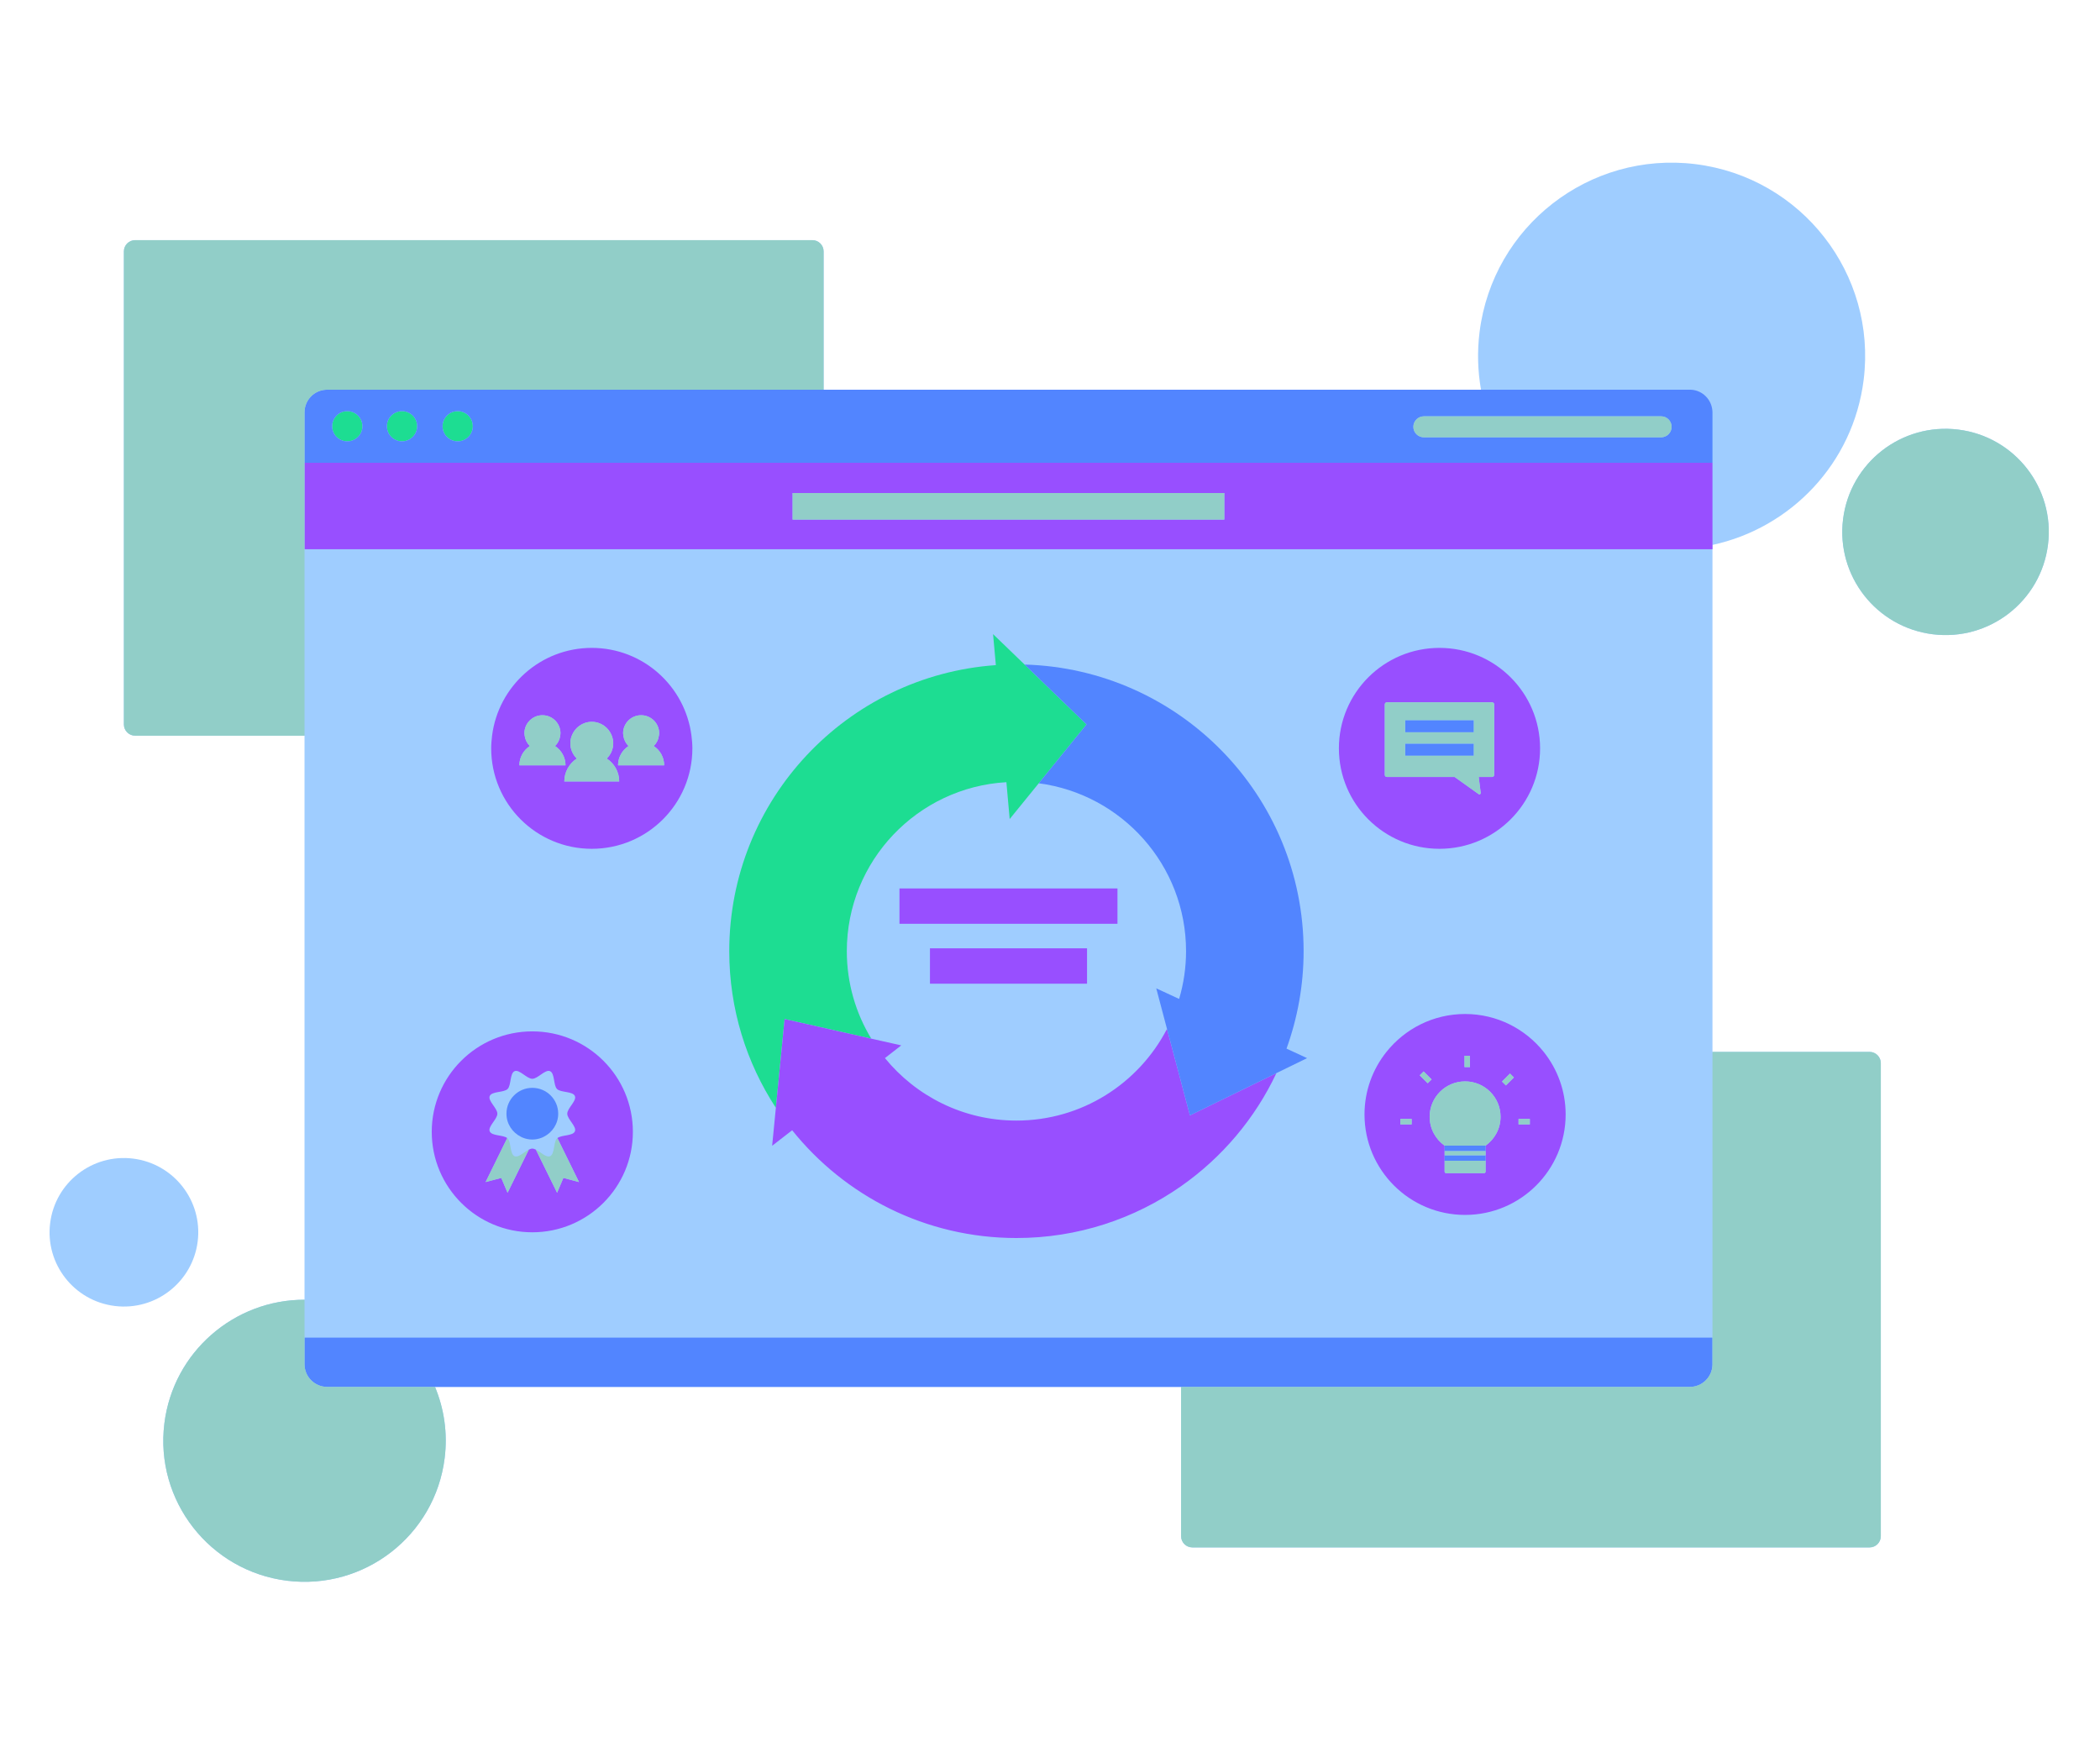
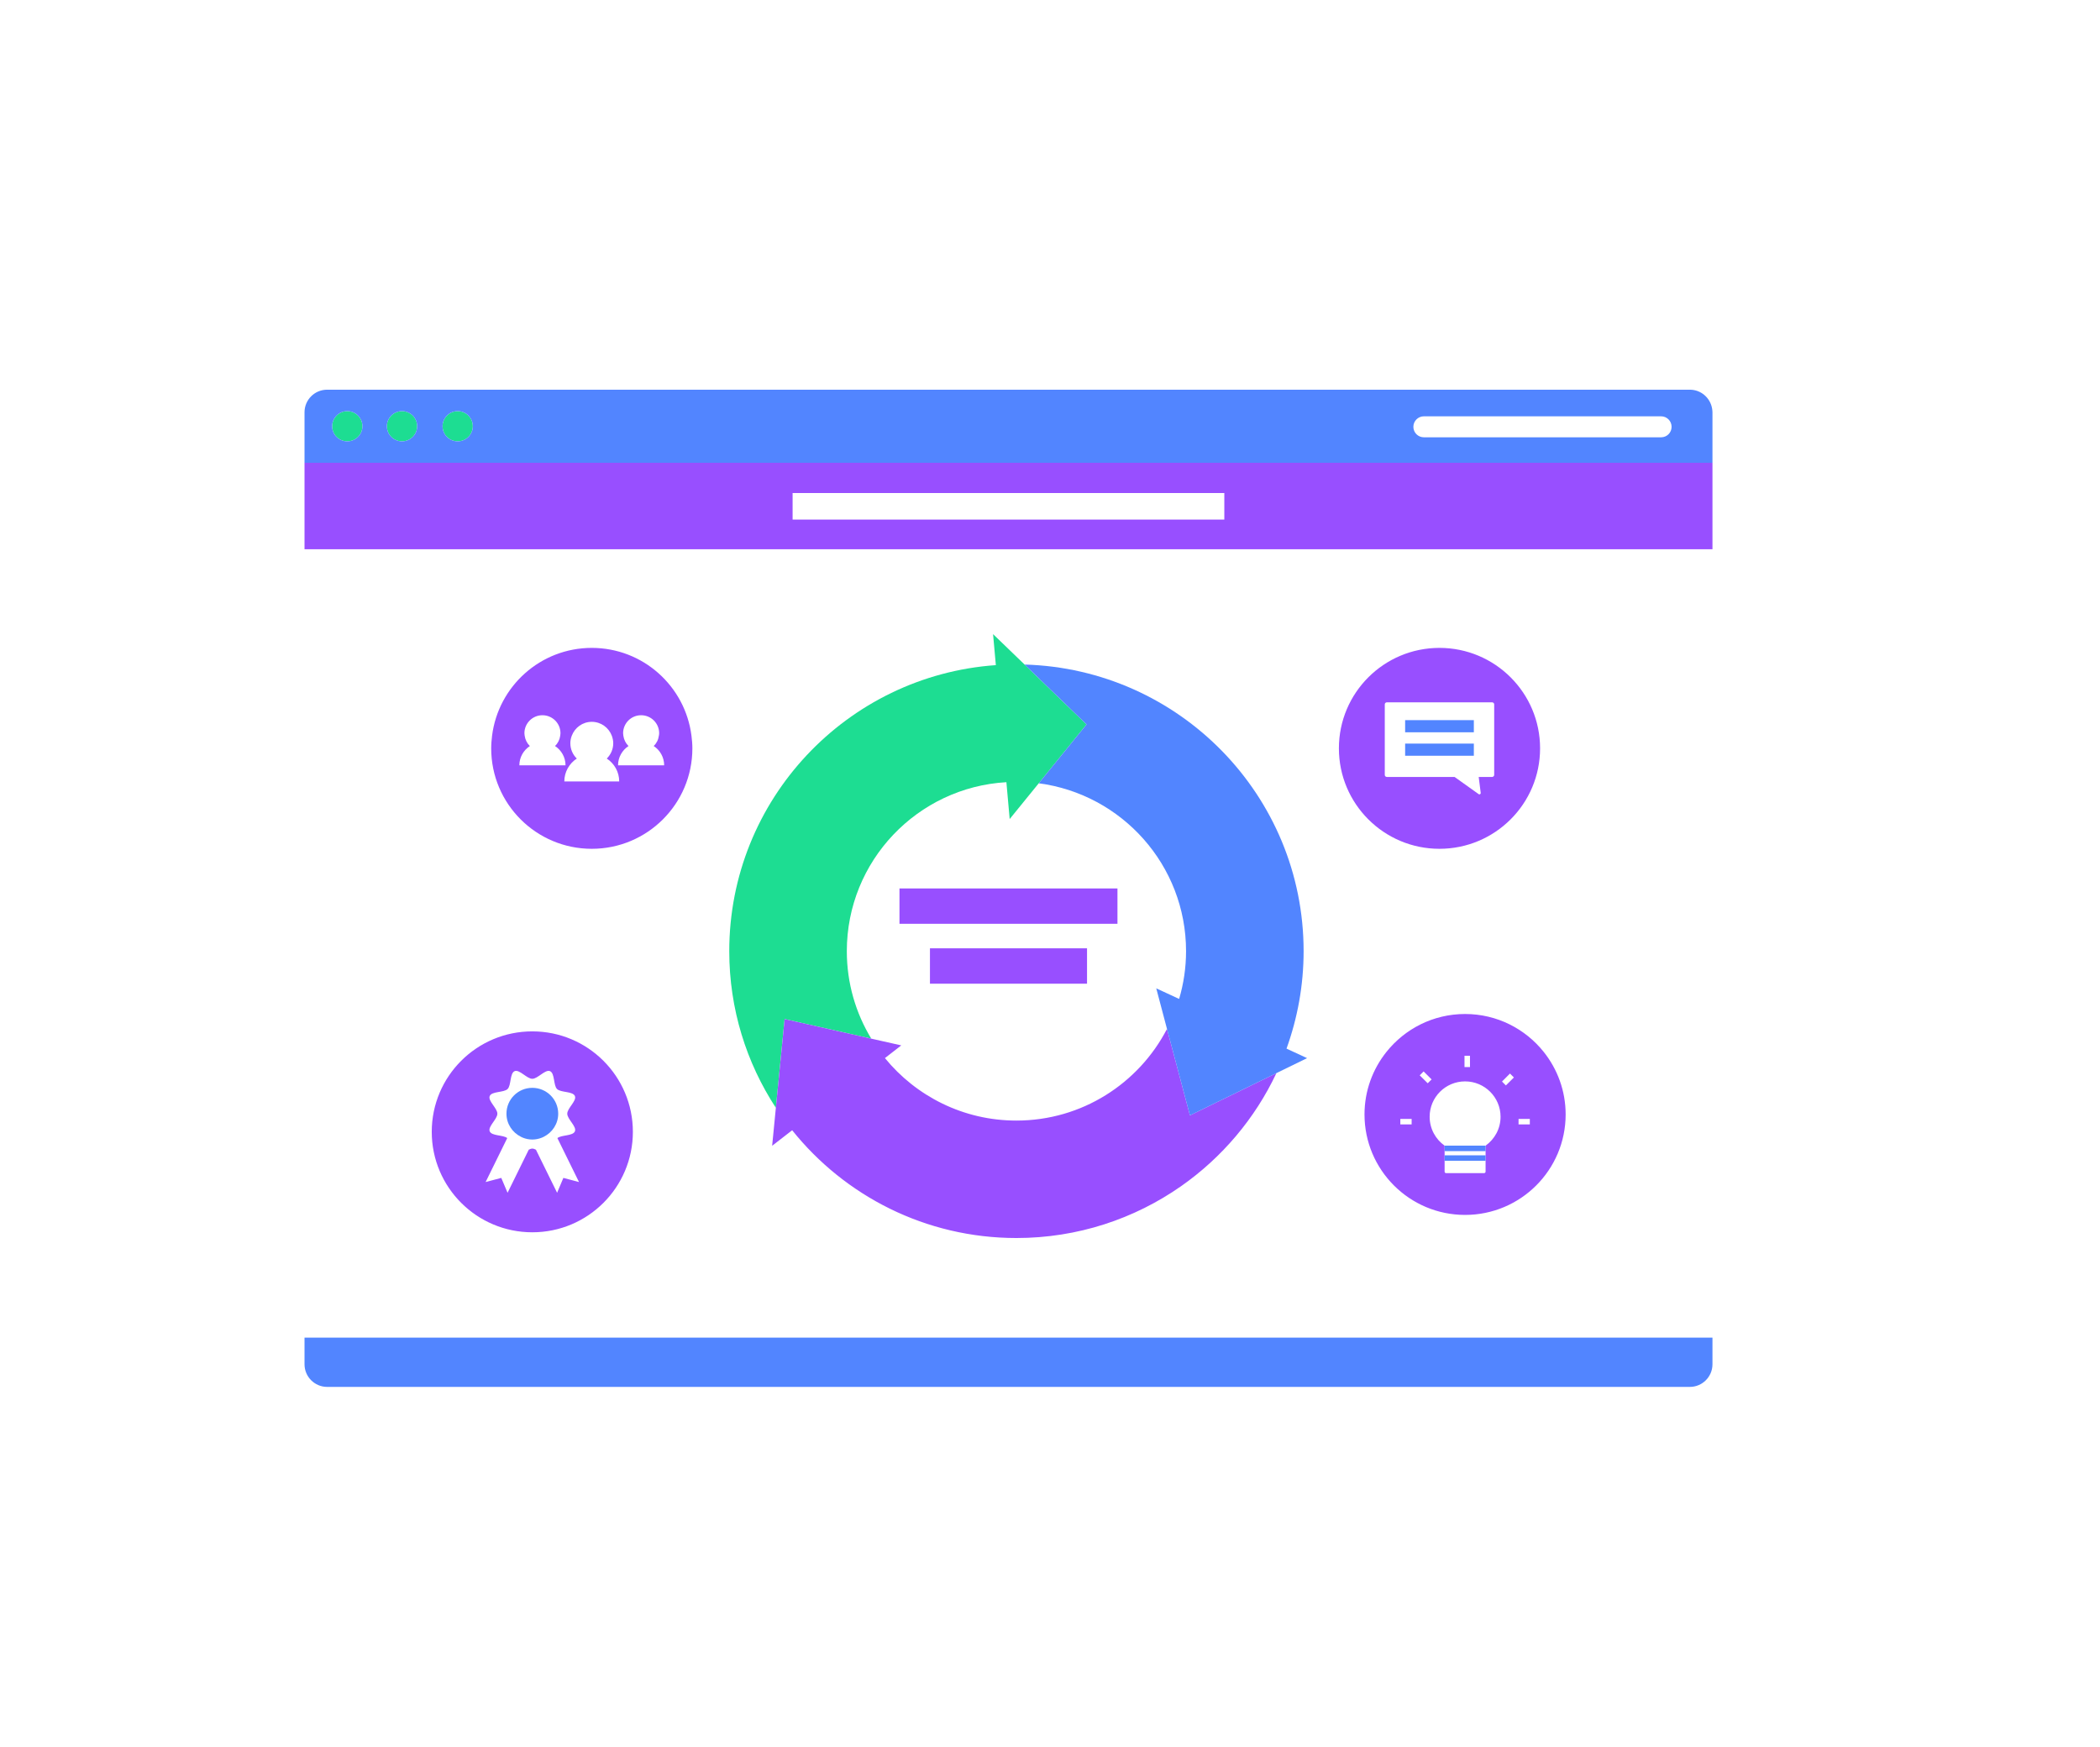
<svg xmlns="http://www.w3.org/2000/svg" width="226" zoomAndPan="magnify" viewBox="0 0 169.92 141.75" height="188" preserveAspectRatio="xMidYMid meet" version="1.0">
  <defs>
    <clipPath id="2b004f0c55">
-       <path d="M 3.363 13 L 166.574 13 L 166.574 129 L 3.363 129 Z M 3.363 13 " clip-rule="nonzero" />
-     </clipPath>
+       </clipPath>
    <clipPath id="4722616655">
      <path d="M 9 19 L 166.574 19 L 166.574 129 L 9 129 Z M 9 19 " clip-rule="nonzero" />
    </clipPath>
  </defs>
  <g clip-path="url(#2b004f0c55)">
-     <path fill="#9fcdff" d="M 9.07 105.984 C 5.762 105.574 3.414 102.562 3.828 99.262 C 4.238 95.957 7.25 93.613 10.555 94.023 C 13.863 94.434 16.211 97.441 15.801 100.746 C 15.387 104.047 12.375 106.395 9.07 105.984 Z M 151.461 85.363 L 138.715 85.363 L 138.715 44.223 C 145.059 42.852 150.137 37.617 150.984 30.82 C 152.051 22.227 145.941 14.391 137.336 13.32 C 128.73 12.254 120.887 18.359 119.816 26.953 C 119.617 28.551 119.668 30.121 119.934 31.625 L 66.59 31.625 L 66.59 20.398 C 66.59 19.895 66.18 19.488 65.676 19.488 L 10.727 19.488 C 10.223 19.488 9.812 19.895 9.812 20.398 L 9.812 58.793 C 9.812 59.293 10.223 59.703 10.727 59.703 L 24.469 59.703 L 24.469 105.477 C 18.766 105.469 13.82 109.711 13.098 115.508 C 12.316 121.781 16.777 127.5 23.055 128.281 C 29.336 129.059 35.059 124.605 35.84 118.332 C 36.094 116.297 35.793 114.32 35.059 112.551 L 95.598 112.551 L 95.598 124.668 C 95.598 125.172 96.008 125.578 96.512 125.578 L 151.461 125.578 C 151.965 125.578 152.375 125.172 152.375 124.668 L 152.375 86.273 C 152.375 85.773 151.965 85.363 151.461 85.363 Z M 158.66 34.863 C 154.066 34.293 149.883 37.547 149.312 42.137 C 148.742 46.723 152.004 50.902 156.594 51.473 C 161.188 52.043 165.371 48.785 165.941 44.199 C 166.512 39.613 163.25 35.43 158.66 34.863 Z M 158.66 34.863 " fill-opacity="1" fill-rule="nonzero" />
+     <path fill="#9fcdff" d="M 9.07 105.984 C 5.762 105.574 3.414 102.562 3.828 99.262 C 4.238 95.957 7.25 93.613 10.555 94.023 C 13.863 94.434 16.211 97.441 15.801 100.746 C 15.387 104.047 12.375 106.395 9.07 105.984 Z M 151.461 85.363 L 138.715 85.363 L 138.715 44.223 C 145.059 42.852 150.137 37.617 150.984 30.82 C 152.051 22.227 145.941 14.391 137.336 13.32 C 128.73 12.254 120.887 18.359 119.816 26.953 C 119.617 28.551 119.668 30.121 119.934 31.625 L 66.59 31.625 L 66.59 20.398 C 66.59 19.895 66.18 19.488 65.676 19.488 L 10.727 19.488 C 10.223 19.488 9.812 19.895 9.812 20.398 L 9.812 58.793 C 9.812 59.293 10.223 59.703 10.727 59.703 L 24.469 59.703 L 24.469 105.477 C 18.766 105.469 13.82 109.711 13.098 115.508 C 29.336 129.059 35.059 124.605 35.84 118.332 C 36.094 116.297 35.793 114.32 35.059 112.551 L 95.598 112.551 L 95.598 124.668 C 95.598 125.172 96.008 125.578 96.512 125.578 L 151.461 125.578 C 151.965 125.578 152.375 125.172 152.375 124.668 L 152.375 86.273 C 152.375 85.773 151.965 85.363 151.461 85.363 Z M 158.66 34.863 C 154.066 34.293 149.883 37.547 149.312 42.137 C 148.742 46.723 152.004 50.902 156.594 51.473 C 161.188 52.043 165.371 48.785 165.941 44.199 C 166.512 39.613 163.25 35.43 158.66 34.863 Z M 158.66 34.863 " fill-opacity="1" fill-rule="nonzero" />
  </g>
  <path fill="#1ddd92" d="M 29.168 34.59 C 29.168 35.27 28.617 35.816 27.938 35.816 C 27.262 35.816 26.711 35.27 26.711 34.59 C 26.711 33.914 27.262 33.363 27.938 33.363 C 28.617 33.363 29.168 33.914 29.168 34.59 Z M 32.379 33.363 C 31.703 33.363 31.152 33.914 31.152 34.59 C 31.152 35.27 31.703 35.816 32.379 35.816 C 33.059 35.816 33.609 35.27 33.609 34.59 C 33.609 33.914 33.059 33.363 32.379 33.363 Z M 36.898 33.363 C 36.219 33.363 35.668 33.914 35.668 34.59 C 35.668 35.27 36.219 35.816 36.898 35.816 C 37.574 35.816 38.125 35.27 38.125 34.59 C 38.125 33.914 37.574 33.363 36.898 33.363 Z M 82.898 53.93 L 80.34 51.461 L 80.566 53.977 C 68.473 54.828 58.934 64.898 58.934 77.191 C 58.934 81.883 60.328 86.25 62.715 89.902 L 63.426 82.699 L 70.457 84.289 C 69.199 82.215 68.473 79.789 68.473 77.191 C 68.473 69.871 74.203 63.891 81.422 63.477 L 81.688 66.469 L 84.047 63.566 L 87.926 58.789 Z M 82.898 53.93 " fill-opacity="1" fill-rule="nonzero" />
  <path fill="#984fff" d="M 122.316 37.555 L 24.469 37.555 L 24.469 44.574 L 138.715 44.574 L 138.715 37.555 Z M 99.105 42.164 L 64.074 42.164 L 64.074 40.012 L 99.105 40.012 Z M 96.316 90.516 L 103.332 87.086 C 101.594 90.777 98.914 93.938 95.598 96.262 C 91.816 98.91 87.207 100.469 82.234 100.469 C 74.875 100.469 68.305 97.051 64.039 91.723 L 62.414 92.984 L 62.715 89.902 L 63.426 82.699 L 70.457 84.289 L 72.891 84.836 L 71.566 85.867 C 74.09 88.957 77.93 90.938 82.234 90.938 C 87.555 90.938 92.164 87.918 94.453 83.5 L 95.598 87.812 Z M 90.434 74.969 L 72.746 74.969 L 72.746 72.102 L 90.434 72.102 Z M 75.219 79.828 L 75.219 76.957 L 87.965 76.957 L 87.965 79.828 Z M 116.562 68.883 C 121.07 68.883 124.727 65.234 124.727 60.73 C 124.727 56.227 121.07 52.578 116.562 52.578 C 112.055 52.578 108.402 56.227 108.402 60.73 C 108.402 65.234 112.055 68.883 116.562 68.883 Z M 112.125 57.164 C 112.125 57.07 112.199 56.996 112.293 56.996 L 120.836 56.996 C 120.926 56.996 121.004 57.07 121.004 57.164 L 121.004 62.883 C 121.004 62.977 120.926 63.051 120.836 63.051 L 119.746 63.051 L 119.91 64.344 C 119.922 64.438 119.816 64.5 119.742 64.445 L 117.789 63.051 L 112.293 63.051 C 112.199 63.051 112.125 62.977 112.125 62.883 Z M 47.777 52.578 C 43.621 52.578 40.195 55.688 39.688 59.703 C 39.648 60.039 39.617 60.383 39.617 60.73 C 39.617 65.234 43.27 68.883 47.777 68.883 C 52.285 68.883 55.941 65.234 55.941 60.73 C 55.941 60.383 55.91 60.039 55.867 59.703 C 55.359 55.688 51.938 52.578 47.777 52.578 Z M 41.902 62.109 C 41.902 61.453 42.242 60.879 42.754 60.543 C 42.527 60.324 42.379 60.031 42.332 59.703 C 42.324 59.637 42.312 59.57 42.312 59.504 C 42.312 58.695 42.969 58.043 43.773 58.043 C 44.582 58.043 45.238 58.695 45.238 59.504 C 45.238 59.57 45.227 59.637 45.219 59.703 C 45.172 60.031 45.023 60.324 44.797 60.543 C 45.309 60.879 45.648 61.453 45.648 62.109 Z M 45.551 63.418 C 45.551 62.641 45.953 61.957 46.562 61.559 C 46.238 61.242 46.039 60.805 46.039 60.316 C 46.039 60.102 46.082 59.895 46.156 59.703 C 46.406 59.047 47.035 58.578 47.777 58.578 C 48.523 58.578 49.152 59.047 49.402 59.703 C 49.473 59.895 49.52 60.102 49.52 60.316 C 49.52 60.805 49.316 61.242 48.996 61.559 C 49.605 61.957 50.004 62.641 50.004 63.418 Z M 49.91 62.109 C 49.91 61.453 50.25 60.879 50.758 60.543 C 50.535 60.324 50.387 60.031 50.34 59.703 C 50.332 59.637 50.32 59.57 50.32 59.504 C 50.32 58.695 50.973 58.043 51.781 58.043 C 52.59 58.043 53.246 58.695 53.246 59.504 C 53.246 59.57 53.234 59.637 53.223 59.703 C 53.18 60.031 53.031 60.324 52.805 60.543 C 53.316 60.879 53.652 61.453 53.652 62.109 Z M 42.953 83.699 C 38.445 83.699 34.793 87.348 34.793 91.852 C 34.793 96.352 38.445 100.004 42.953 100.004 C 47.461 100.004 51.113 96.352 51.113 91.852 C 51.113 87.348 47.461 83.699 42.953 83.699 Z M 45.473 95.59 L 44.965 96.797 L 43.246 93.301 C 43.145 93.25 43.047 93.211 42.953 93.211 C 42.863 93.211 42.762 93.25 42.664 93.301 L 40.945 96.797 L 40.434 95.59 L 39.164 95.926 L 40.918 92.359 C 40.586 92.09 39.656 92.199 39.496 91.809 C 39.336 91.422 40.117 90.824 40.117 90.379 C 40.117 89.934 39.336 89.336 39.496 88.949 C 39.664 88.547 40.645 88.68 40.949 88.375 C 41.25 88.074 41.121 87.09 41.52 86.926 C 41.91 86.766 42.508 87.547 42.953 87.547 C 43.398 87.547 44 86.766 44.387 86.926 C 44.789 87.09 44.656 88.074 44.957 88.375 C 45.262 88.68 46.246 88.547 46.41 88.949 C 46.57 89.336 45.789 89.934 45.789 90.379 C 45.789 90.824 46.57 91.422 46.41 91.809 C 46.25 92.199 45.32 92.09 44.988 92.359 L 46.742 95.926 Z M 118.641 82.289 C 116.055 82.289 113.758 83.492 112.262 85.363 C 111.148 86.758 110.48 88.52 110.48 90.441 C 110.48 94.941 114.133 98.594 118.641 98.594 C 123.148 98.594 126.801 94.941 126.801 90.441 C 126.801 88.52 126.133 86.758 125.02 85.363 C 123.527 83.492 121.227 82.289 118.641 82.289 Z M 118.594 85.68 L 119.039 85.68 L 119.039 86.594 L 118.594 86.594 Z M 114.305 91.25 L 113.387 91.25 L 113.387 90.805 L 114.305 90.805 Z M 114.961 87.266 L 115.277 86.949 L 115.926 87.598 L 115.609 87.91 Z M 120.305 92.973 L 120.305 95.082 C 120.305 95.148 120.25 95.203 120.184 95.203 L 117.102 95.203 C 117.031 95.203 116.98 95.148 116.98 95.082 L 116.98 92.973 C 116.246 92.453 115.766 91.598 115.766 90.629 C 115.766 89.043 117.051 87.758 118.641 87.758 C 120.23 87.758 121.52 89.043 121.52 90.629 C 121.52 91.598 121.039 92.449 120.305 92.973 Z M 121.953 88.086 L 121.637 87.77 L 122.285 87.121 L 122.602 87.438 Z M 123.895 91.25 L 122.98 91.25 L 122.98 90.805 L 123.895 90.805 Z M 123.895 91.25 " fill-opacity="1" fill-rule="nonzero" />
  <path fill="#5285ff" d="M 66.59 37.555 L 138.715 37.555 L 138.715 33.457 C 138.715 33.352 138.699 33.246 138.684 33.145 C 138.531 32.285 137.785 31.625 136.879 31.625 L 26.301 31.625 C 25.289 31.625 24.469 32.445 24.469 33.457 L 24.469 37.555 Z M 115.297 33.785 L 134.547 33.785 C 135.02 33.785 135.398 34.168 135.398 34.637 C 135.398 35.109 135.02 35.488 134.547 35.488 L 115.297 35.488 C 114.828 35.488 114.445 35.109 114.445 34.637 C 114.445 34.168 114.828 33.785 115.297 33.785 Z M 36.898 33.363 C 37.574 33.363 38.125 33.914 38.125 34.59 C 38.125 35.27 37.574 35.816 36.898 35.816 C 36.219 35.816 35.668 35.27 35.668 34.59 C 35.668 33.914 36.219 33.363 36.898 33.363 Z M 32.379 33.363 C 33.059 33.363 33.609 33.914 33.609 34.59 C 33.609 35.27 33.059 35.816 32.379 35.816 C 31.703 35.816 31.152 35.27 31.152 34.59 C 31.152 33.914 31.703 33.363 32.379 33.363 Z M 27.938 33.363 C 28.617 33.363 29.168 33.914 29.168 34.59 C 29.168 35.27 28.617 35.816 27.938 35.816 C 27.262 35.816 26.711 35.27 26.711 34.59 C 26.711 33.914 27.262 33.363 27.938 33.363 Z M 95.438 81.066 C 95.801 79.84 96 78.535 96 77.191 C 96 70.211 90.789 64.453 84.047 63.566 L 87.926 58.789 L 82.898 53.93 C 95.461 54.285 105.539 64.559 105.539 77.191 C 105.539 79.965 105.043 82.629 104.152 85.098 L 104.723 85.363 L 105.82 85.871 L 103.332 87.086 L 96.316 90.516 L 95.598 87.812 L 94.453 83.5 L 93.582 80.207 Z M 119.352 59.426 L 113.777 59.426 L 113.777 58.441 L 119.352 58.441 Z M 113.777 60.344 L 119.352 60.344 L 119.352 61.332 L 113.777 61.332 Z M 42.953 88.281 C 44.113 88.281 45.055 89.219 45.055 90.379 C 45.055 91.199 44.574 91.906 43.887 92.25 C 43.836 92.273 43.789 92.301 43.738 92.32 C 43.496 92.418 43.23 92.477 42.953 92.477 C 42.676 92.477 42.41 92.418 42.168 92.32 C 42.117 92.301 42.07 92.273 42.023 92.25 C 41.332 91.906 40.855 91.199 40.855 90.379 C 40.855 89.219 41.793 88.281 42.953 88.281 Z M 120.305 93.418 L 116.98 93.418 L 116.98 92.973 L 120.305 92.973 Z M 120.305 94.203 L 116.98 94.203 L 116.98 93.758 L 120.305 93.758 Z M 138.715 108.551 L 138.715 110.715 C 138.715 111.727 137.891 112.551 136.879 112.551 L 26.305 112.551 C 25.293 112.551 24.469 111.727 24.469 110.715 L 24.469 108.551 Z M 138.715 108.551 " fill-opacity="1" fill-rule="nonzero" />
  <g clip-path="url(#4722616655)">
-     <path fill="#91cec8" d="M 35.059 112.551 C 35.793 114.32 36.094 116.297 35.84 118.332 C 35.059 124.605 29.336 129.059 23.055 128.281 C 16.777 127.5 12.316 121.781 13.098 115.508 C 13.82 109.711 18.766 105.469 24.469 105.477 L 24.469 110.715 C 24.469 111.727 25.293 112.551 26.305 112.551 Z M 151.461 85.363 L 138.715 85.363 L 138.715 110.715 C 138.715 111.727 137.891 112.551 136.879 112.551 L 95.598 112.551 L 95.598 124.668 C 95.598 125.172 96.008 125.578 96.512 125.578 L 151.461 125.578 C 151.965 125.578 152.375 125.172 152.375 124.668 L 152.375 86.273 C 152.375 85.773 151.965 85.363 151.461 85.363 Z M 24.469 44.574 L 24.469 33.457 C 24.469 32.445 25.289 31.625 26.301 31.625 L 66.59 31.625 L 66.59 20.398 C 66.59 19.895 66.18 19.488 65.676 19.488 L 10.727 19.488 C 10.223 19.488 9.812 19.895 9.812 20.398 L 9.812 58.793 C 9.812 59.293 10.223 59.703 10.727 59.703 L 24.469 59.703 Z M 99.105 40.012 L 64.074 40.012 L 64.074 42.164 L 99.105 42.164 Z M 115.297 35.488 L 134.547 35.488 C 135.02 35.488 135.398 35.109 135.398 34.637 C 135.398 34.168 135.02 33.785 134.547 33.785 L 115.297 33.785 C 114.828 33.785 114.445 34.168 114.445 34.637 C 114.445 35.109 114.828 35.488 115.297 35.488 Z M 112.125 62.883 L 112.125 57.164 C 112.125 57.07 112.199 56.996 112.293 56.996 L 120.836 56.996 C 120.926 56.996 121.004 57.07 121.004 57.164 L 121.004 62.883 C 121.004 62.977 120.926 63.051 120.836 63.051 L 119.746 63.051 L 119.91 64.344 C 119.922 64.438 119.816 64.5 119.742 64.445 L 117.789 63.051 L 112.293 63.051 C 112.199 63.051 112.125 62.977 112.125 62.883 Z M 113.777 59.426 L 119.352 59.426 L 119.352 58.441 L 113.777 58.441 Z M 113.777 61.332 L 119.352 61.332 L 119.352 60.344 L 113.777 60.344 Z M 48.996 61.559 C 49.316 61.242 49.52 60.805 49.52 60.316 C 49.52 60.102 49.473 59.895 49.402 59.703 C 49.152 59.047 48.523 58.578 47.777 58.578 C 47.035 58.578 46.406 59.047 46.156 59.703 C 46.082 59.895 46.039 60.102 46.039 60.316 C 46.039 60.805 46.238 61.242 46.562 61.559 C 45.953 61.957 45.551 62.641 45.551 63.418 L 50.004 63.418 C 50.004 62.641 49.605 61.957 48.996 61.559 Z M 52.805 60.543 C 53.031 60.324 53.18 60.031 53.223 59.703 C 53.234 59.637 53.246 59.57 53.246 59.504 C 53.246 58.695 52.59 58.043 51.781 58.043 C 50.973 58.043 50.32 58.695 50.32 59.504 C 50.32 59.57 50.332 59.637 50.34 59.703 C 50.387 60.031 50.535 60.324 50.758 60.543 C 50.25 60.879 49.91 61.453 49.91 62.109 L 53.652 62.109 C 53.652 61.453 53.316 60.879 52.805 60.543 Z M 41.902 62.109 L 45.648 62.109 C 45.648 61.453 45.309 60.879 44.797 60.543 C 45.023 60.324 45.172 60.031 45.219 59.703 C 45.227 59.637 45.238 59.57 45.238 59.504 C 45.238 58.695 44.582 58.043 43.773 58.043 C 42.969 58.043 42.312 58.695 42.312 59.504 C 42.312 59.57 42.324 59.637 42.332 59.703 C 42.379 60.031 42.527 60.324 42.754 60.543 C 42.242 60.879 41.902 61.453 41.902 62.109 Z M 41.52 93.832 C 41.121 93.668 41.25 92.684 40.949 92.383 C 40.941 92.371 40.926 92.367 40.918 92.359 L 39.164 95.926 L 40.434 95.59 L 40.945 96.797 L 42.664 93.301 C 42.27 93.496 41.828 93.961 41.52 93.832 Z M 44.957 92.383 C 44.656 92.684 44.789 93.668 44.387 93.832 C 44.078 93.961 43.637 93.496 43.246 93.301 L 44.965 96.797 L 45.473 95.59 L 46.742 95.926 L 44.988 92.359 C 44.98 92.367 44.969 92.371 44.957 92.383 Z M 120.305 92.973 C 121.039 92.449 121.52 91.598 121.52 90.629 C 121.52 89.043 120.23 87.758 118.641 87.758 C 117.051 87.758 115.766 89.043 115.766 90.629 C 115.766 91.598 116.246 92.453 116.98 92.973 Z M 116.98 95.082 C 116.98 95.148 117.031 95.203 117.102 95.203 L 120.184 95.203 C 120.25 95.203 120.305 95.148 120.305 95.082 L 120.305 94.203 L 116.98 94.203 Z M 120.305 93.418 L 116.98 93.418 L 116.98 93.758 L 120.305 93.758 Z M 119.039 85.68 L 118.594 85.68 L 118.594 86.594 L 119.039 86.594 Z M 114.961 87.266 L 115.609 87.91 L 115.926 87.598 L 115.277 86.949 Z M 121.953 88.086 L 122.602 87.438 L 122.285 87.121 L 121.637 87.77 Z M 123.895 91.25 L 123.895 90.805 L 122.98 90.805 L 122.98 91.25 Z M 114.305 91.25 L 114.305 90.805 L 113.387 90.805 L 113.387 91.25 Z M 158.66 34.863 C 154.066 34.293 149.883 37.547 149.312 42.137 C 148.742 46.723 152.004 50.902 156.594 51.473 C 161.188 52.043 165.371 48.785 165.941 44.199 C 166.512 39.613 163.25 35.43 158.66 34.863 Z M 158.66 34.863 " fill-opacity="1" fill-rule="nonzero" />
-   </g>
+     </g>
</svg>